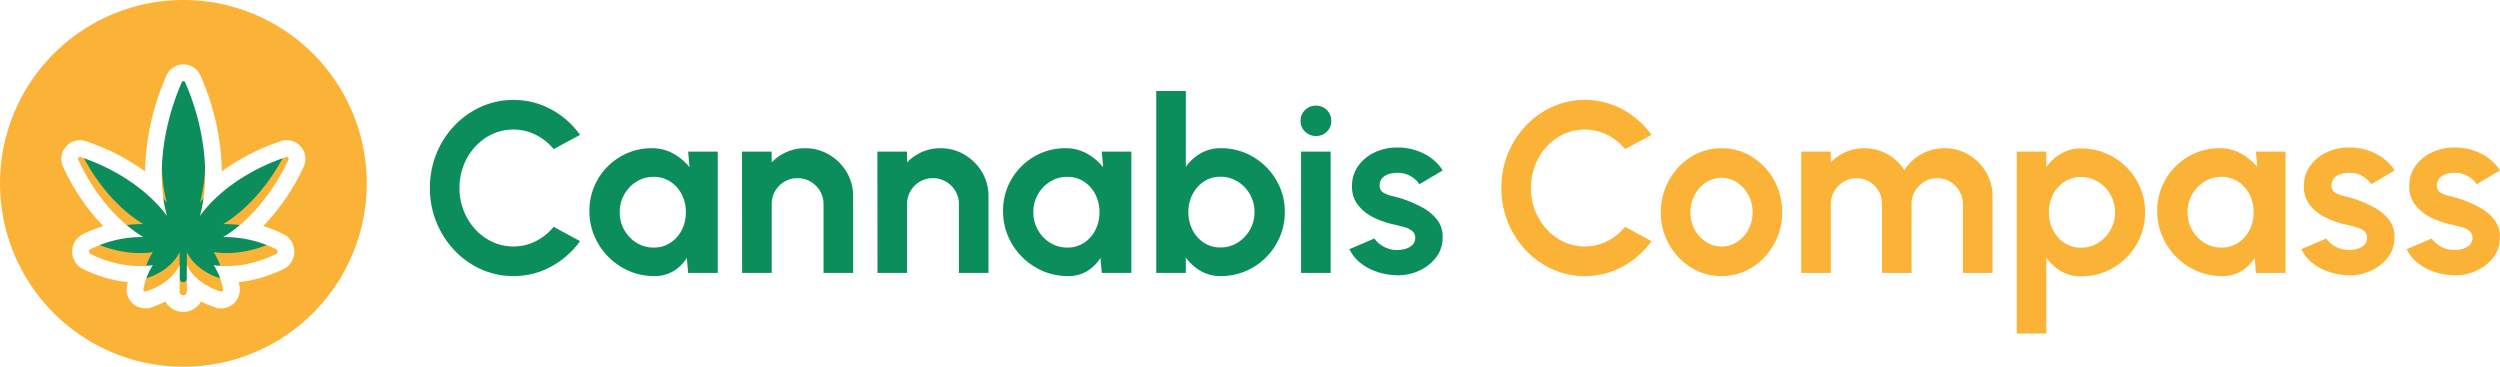
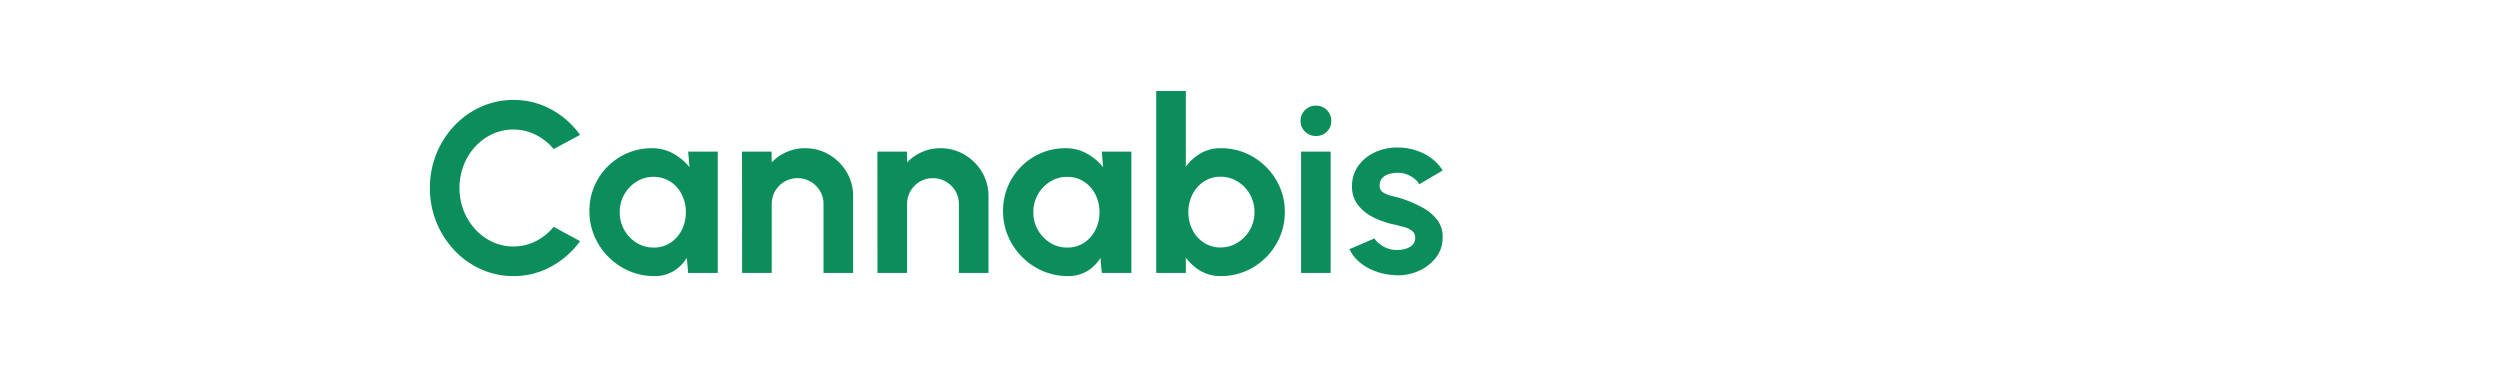
<svg xmlns="http://www.w3.org/2000/svg" width="1731.292" height="254" viewBox="0 0 1731.292 254">
  <defs>
    <clipPath id="a">
-       <path data-name="Rechteck 527" fill="none" d="M0 0h254v254H0z" />
-     </clipPath>
+       </clipPath>
    <filter id="b" x="33.499" y="35.576" width="186.98" height="189.422" filterUnits="userSpaceOnUse">
      <feOffset dy="9" />
      <feGaussianBlur stdDeviation="3" result="blur" />
      <feFlood flood-opacity=".161" />
      <feComposite operator="in" in2="blur" />
      <feComposite in="SourceGraphic" />
    </filter>
  </defs>
  <g data-name="Gruppe 242">
    <path data-name="Pfad 224" d="M355.512 191.184a53.818 53.818 0 01-22.428-4.746 58.011 58.011 0 01-18.438-13.146 62.093 62.093 0 01-12.432-19.446 62.139 62.139 0 01-4.494-23.646 62.362 62.362 0 014.494-23.73 61.582 61.582 0 0112.432-19.4 58.326 58.326 0 0118.438-13.1 53.818 53.818 0 0122.428-4.746A53.74 53.74 0 01381.8 75.81a59.294 59.294 0 0119.908 17.6l-18.308 9.826a36.923 36.923 0 00-12.306-9.828 34.222 34.222 0 00-15.582-3.7 34.171 34.171 0 00-14.532 3.15 37.32 37.32 0 00-11.928 8.742 40.792 40.792 0 00-7.98 12.936 42.87 42.87 0 00-2.856 15.664 42.222 42.222 0 002.9 15.708 41.53 41.53 0 008.02 12.892 37.461 37.461 0 0011.886 8.736 33.892 33.892 0 0014.49 3.15 33.749 33.749 0 0015.666-3.736 37.648 37.648 0 0012.222-9.87l18.312 9.912a60.091 60.091 0 01-19.912 17.556 53.471 53.471 0 01-26.288 6.636zM476.556 105h20.5v84h-20.5l-.924-10.416a27.28 27.28 0 01-9.114 9.116 25.071 25.071 0 01-13.4 3.486 43.494 43.494 0 01-17.472-3.528 45.433 45.433 0 01-14.322-9.744 45.694 45.694 0 01-9.66-14.364 43.947 43.947 0 01-3.486-17.472 43.135 43.135 0 013.322-16.886 42.909 42.909 0 019.282-13.86 43.74 43.74 0 0113.776-9.324 42.063 42.063 0 0116.8-3.36 29.965 29.965 0 0114.91 3.7 38.432 38.432 0 0111.214 9.408zm-23.94 66.444a20.794 20.794 0 0011.592-3.276 22.633 22.633 0 007.9-8.862A26.634 26.634 0 00474.96 147a26.816 26.816 0 00-2.86-12.39 22.519 22.519 0 00-7.938-8.862 20.851 20.851 0 00-11.55-3.276 21.9 21.9 0 00-11.8 3.318 24.533 24.533 0 00-8.484 8.862A24.553 24.553 0 00429.18 147a24.3 24.3 0 003.192 12.348 24.533 24.533 0 008.526 8.82 21.961 21.961 0 0011.718 3.276zM590.8 135.912V189h-20.5v-47.712a17.262 17.262 0 00-2.436-9.03 18.24 18.24 0 00-6.51-6.468 17.494 17.494 0 00-9.03-2.394 17.494 17.494 0 00-9.03 2.394 17.905 17.905 0 00-6.468 6.468 17.494 17.494 0 00-2.394 9.03V189h-20.5l-.084-84h20.5l.084 7.476a31.482 31.482 0 0110.248-7.182 31.331 31.331 0 0112.852-2.646 32.1 32.1 0 0116.716 4.494 34.162 34.162 0 0112.052 12.012 32.036 32.036 0 014.5 16.758zm93.744 0V189h-20.5v-47.712a17.262 17.262 0 00-2.436-9.03 18.24 18.24 0 00-6.51-6.468 17.494 17.494 0 00-9.03-2.394 17.494 17.494 0 00-9.03 2.394 17.905 17.905 0 00-6.468 6.468 17.494 17.494 0 00-2.394 9.03V189h-20.5l-.076-84h20.5l.084 7.476a31.482 31.482 0 0110.248-7.182 31.331 31.331 0 0112.852-2.646A32.1 32.1 0 01668 107.142a34.162 34.162 0 0112.054 12.012 32.036 32.036 0 014.486 16.758zM763 105h20.5v84H763l-.924-10.416a27.28 27.28 0 01-9.118 9.116 25.071 25.071 0 01-13.4 3.486 43.494 43.494 0 01-17.472-3.528 45.433 45.433 0 01-14.322-9.744 45.694 45.694 0 01-9.66-14.364 43.946 43.946 0 01-3.486-17.472 43.135 43.135 0 013.318-16.884 42.909 42.909 0 019.282-13.86A43.739 43.739 0 01721 106.008a42.063 42.063 0 0116.8-3.36 29.965 29.965 0 0114.91 3.7 38.432 38.432 0 0111.214 9.408zm-23.94 66.444a20.794 20.794 0 0011.592-3.276 22.633 22.633 0 007.9-8.862A26.634 26.634 0 00761.4 147a26.816 26.816 0 00-2.856-12.39 22.519 22.519 0 00-7.938-8.862 20.851 20.851 0 00-11.55-3.276 21.9 21.9 0 00-11.8 3.318 24.534 24.534 0 00-8.484 8.862A24.553 24.553 0 00715.62 147a24.3 24.3 0 003.192 12.348 24.533 24.533 0 008.526 8.82 21.961 21.961 0 0011.718 3.276zm106.34-68.796a43.06 43.06 0 0122.344 5.964 45.057 45.057 0 0116.044 16 42.682 42.682 0 015.964 22.218 43.379 43.379 0 01-3.444 17.22 44.572 44.572 0 01-9.534 14.154 44.7 44.7 0 01-14.112 9.536 43.288 43.288 0 01-17.262 3.444 27.137 27.137 0 01-13.986-3.57 33.033 33.033 0 01-10.206-9.282V189h-20.5V63h20.5v52.5a33.033 33.033 0 0110.206-9.282 27.138 27.138 0 0113.986-3.57zm-.252 68.712a22.049 22.049 0 0011.886-3.318 24.88 24.88 0 008.526-8.862 24.3 24.3 0 003.192-12.348 24.367 24.367 0 00-3.192-12.306 24.319 24.319 0 00-8.568-8.862 22.325 22.325 0 00-11.844-3.276 20.31 20.31 0 00-11.424 3.318 22.95 22.95 0 00-7.9 8.9 26.454 26.454 0 00-2.856 12.222 26.816 26.816 0 002.856 12.39 22.632 22.632 0 007.9 8.862 20.5 20.5 0 0011.424 3.28zm55.86-66.36h20.5v84h-20.5zm10.416-10.836a10.62 10.62 0 01-7.644-2.982 9.979 9.979 0 01-3.108-7.518 10.016 10.016 0 013.108-7.476 10.437 10.437 0 017.56-3.024 10.3 10.3 0 017.518 3.024 10.084 10.084 0 013.066 7.476 10.118 10.118 0 01-3.024 7.518 10.23 10.23 0 01-7.476 2.982zm53.76 96.348a45.02 45.02 0 01-12.642-2.646 36.692 36.692 0 01-10.794-6.09 26.267 26.267 0 01-7.224-9.24l17.3-7.392a14.866 14.866 0 003.276 3.57 19.975 19.975 0 005.418 3.15 18.5 18.5 0 006.93 1.26 20.8 20.8 0 006.09-.882 10.844 10.844 0 004.7-2.73 6.561 6.561 0 001.806-4.788 5.847 5.847 0 00-2.142-4.83 14.6 14.6 0 00-5.376-2.6q-3.234-.882-6.258-1.638a60.354 60.354 0 01-14.818-4.956 30.957 30.957 0 01-11-8.694 20.338 20.338 0 01-4.158-12.894 23.717 23.717 0 014.41-14.364 29 29 0 0111.508-9.324 36.135 36.135 0 0115.33-3.276 40.628 40.628 0 0118.35 4.152 32.751 32.751 0 0113.23 11.72l-16.212 9.58a13.99 13.99 0 00-3.276-3.738 19.37 19.37 0 00-4.788-2.862 16.844 16.844 0 00-5.628-1.3 22.509 22.509 0 00-6.888.672 10.38 10.38 0 00-5 2.856 7.542 7.542 0 00-1.89 5.376 5.194 5.194 0 002.52 4.746 20.487 20.487 0 006.09 2.394q3.57.84 6.846 1.848a84.831 84.831 0 0113.9 5.964 32.494 32.494 0 0110.458 8.652 18.742 18.742 0 013.78 12.264 22.118 22.118 0 01-4.872 14.238 30.95 30.95 0 01-12.558 9.282 35.181 35.181 0 01-16.418 2.52z" fill="#0c8e5c" />
-     <path data-name="Pfad 223" d="M1097.512 191.184a53.818 53.818 0 01-22.428-4.746 58.011 58.011 0 01-18.438-13.146 62.093 62.093 0 01-12.432-19.446 62.139 62.139 0 01-4.494-23.646 62.362 62.362 0 014.494-23.73 61.582 61.582 0 0112.432-19.4 58.326 58.326 0 0118.438-13.1 53.818 53.818 0 0122.428-4.746 53.74 53.74 0 0126.288 6.586 59.294 59.294 0 0119.908 17.6l-18.308 9.826a36.923 36.923 0 00-12.306-9.828 34.222 34.222 0 00-15.582-3.7 34.171 34.171 0 00-14.532 3.15 37.32 37.32 0 00-11.928 8.742 40.792 40.792 0 00-7.98 12.936 42.87 42.87 0 00-2.856 15.664 42.222 42.222 0 002.9 15.708 41.53 41.53 0 008.02 12.892 37.461 37.461 0 0011.886 8.736 33.892 33.892 0 0014.49 3.15 33.749 33.749 0 0015.666-3.736 37.648 37.648 0 0012.222-9.87l18.312 9.912a60.091 60.091 0 01-19.912 17.556 53.471 53.471 0 01-26.288 6.636zm94.668 0a39.036 39.036 0 01-21.126-5.964 44.144 44.144 0 01-15.2-16 44.388 44.388 0 01-5.674-22.22 45.215 45.215 0 013.276-17.262 45.247 45.247 0 019.03-14.112 41.985 41.985 0 0113.4-9.534 39.212 39.212 0 0116.3-3.444 39.036 39.036 0 0121.126 5.964 44.047 44.047 0 0115.2 16.044A44.785 44.785 0 011234.18 147a44.679 44.679 0 01-3.28 17.136 45.377 45.377 0 01-9.03 14.07 42.123 42.123 0 01-13.352 9.534 39.125 39.125 0 01-16.338 3.444zm0-20.5a19.27 19.27 0 0011-3.276 23.2 23.2 0 007.686-8.652 24.972 24.972 0 002.818-11.756 24.974 24.974 0 00-2.9-11.97 23.321 23.321 0 00-7.812-8.652 19.231 19.231 0 00-10.794-3.234 19.131 19.131 0 00-10.92 3.276 23.369 23.369 0 00-7.728 8.736 25.169 25.169 0 00-2.854 11.844 24.618 24.618 0 002.94 12.012 23.065 23.065 0 007.854 8.526 19.46 19.46 0 0010.71 3.15zM1247.368 189v-84h20.5v7.476a31.482 31.482 0 0110.248-7.182 31.331 31.331 0 0112.852-2.646 32.366 32.366 0 0116.086 4.116 32.312 32.312 0 0111.718 11 33.119 33.119 0 0111.76-11 32.134 32.134 0 0116.044-4.116 32.036 32.036 0 0116.758 4.494 34.274 34.274 0 0112.012 12.012 32.036 32.036 0 014.494 16.758V189h-20.5v-47.628a17.338 17.338 0 00-2.394-8.946 18.822 18.822 0 00-6.384-6.552 16.611 16.611 0 00-8.946-2.478 17.051 17.051 0 00-8.946 2.394 18.577 18.577 0 00-6.426 6.426 17.355 17.355 0 00-2.436 9.156V189h-20.5v-47.628a17.832 17.832 0 00-2.352-9.156 17.778 17.778 0 00-6.384-6.426 17.271 17.271 0 00-8.988-2.394 16.674 16.674 0 00-8.9 2.478 18.7 18.7 0 00-6.426 6.552 17.337 17.337 0 00-2.394 8.946V189zm169.764 42h-20.5V105h20.5v10.668a33.376 33.376 0 0110.122-9.282 27.019 27.019 0 0114.07-3.57 42.988 42.988 0 0117.22 3.444 44.838 44.838 0 0114.07 9.534 44.253 44.253 0 019.492 14.07 43.235 43.235 0 013.402 17.136 43.843 43.843 0 01-3.4 17.22 44 44 0 01-9.492 14.154 44.838 44.838 0 01-14.07 9.534 42.988 42.988 0 01-17.22 3.444 27.019 27.019 0 01-14.07-3.57 33.376 33.376 0 01-10.124-9.282zm23.94-108.444a20.31 20.31 0 00-11.424 3.318 23.026 23.026 0 00-7.9 8.862A26.379 26.379 0 001418.9 147a26.634 26.634 0 002.856 12.306 22.95 22.95 0 007.9 8.9 20.31 20.31 0 0011.424 3.318 22.325 22.325 0 0011.844-3.276 24.319 24.319 0 008.568-8.862 24.529 24.529 0 003.184-12.386 24.139 24.139 0 00-3.192-12.264 24.88 24.88 0 00-8.526-8.862 22.049 22.049 0 00-11.886-3.318zM1562.284 105h20.5v84h-20.5l-.924-10.416a27.28 27.28 0 01-9.114 9.116 25.071 25.071 0 01-13.4 3.486 43.494 43.494 0 01-17.472-3.528 45.433 45.433 0 01-14.322-9.744 45.694 45.694 0 01-9.66-14.364 43.946 43.946 0 01-3.486-17.472 43.135 43.135 0 013.318-16.884 42.909 42.909 0 019.282-13.86 43.739 43.739 0 0113.776-9.324 42.063 42.063 0 0116.8-3.36 29.965 29.965 0 0114.91 3.7 38.431 38.431 0 0111.214 9.408zm-23.94 66.444a20.794 20.794 0 0011.592-3.276 22.633 22.633 0 007.9-8.862 26.634 26.634 0 002.852-12.306 26.816 26.816 0 00-2.856-12.39 22.519 22.519 0 00-7.938-8.862 20.851 20.851 0 00-11.55-3.276 21.9 21.9 0 00-11.8 3.318 24.534 24.534 0 00-8.484 8.862 24.553 24.553 0 00-3.152 12.348 24.3 24.3 0 003.192 12.348 24.533 24.533 0 008.526 8.82 21.961 21.961 0 0011.718 3.276zm86.016 19.068a45.02 45.02 0 01-12.642-2.646 36.692 36.692 0 01-10.794-6.09 26.267 26.267 0 01-7.224-9.24l17.3-7.392a14.866 14.866 0 003.276 3.57 19.975 19.975 0 005.418 3.15 18.5 18.5 0 006.93 1.26 20.8 20.8 0 006.09-.882 10.844 10.844 0 004.7-2.73 6.561 6.561 0 001.806-4.788 5.847 5.847 0 00-2.142-4.83 14.6 14.6 0 00-5.376-2.6q-3.234-.882-6.258-1.638a60.354 60.354 0 01-14.818-4.956 30.957 30.957 0 01-11-8.694 20.338 20.338 0 01-4.158-12.894 23.717 23.717 0 014.41-14.364 29 29 0 0111.508-9.324 36.135 36.135 0 0115.33-3.276 40.628 40.628 0 0118.35 4.152 32.751 32.751 0 0113.234 11.72l-16.216 9.58a13.99 13.99 0 00-3.276-3.738 19.37 19.37 0 00-4.788-2.862 16.844 16.844 0 00-5.628-1.3 22.509 22.509 0 00-6.888.672 10.38 10.38 0 00-5 2.856 7.542 7.542 0 00-1.89 5.376 5.194 5.194 0 002.52 4.746 20.487 20.487 0 006.09 2.394q3.57.84 6.846 1.848a84.831 84.831 0 0113.9 5.964 32.494 32.494 0 0110.458 8.652 18.742 18.742 0 013.78 12.264 22.118 22.118 0 01-4.868 14.238 30.95 30.95 0 01-12.558 9.282 35.181 35.181 0 01-16.422 2.52zm73 0a45.02 45.02 0 01-12.642-2.646 36.692 36.692 0 01-10.794-6.09 26.267 26.267 0 01-7.224-9.24l17.3-7.392a14.866 14.866 0 003.276 3.57 19.975 19.975 0 005.418 3.15 18.5 18.5 0 006.93 1.26 20.8 20.8 0 006.09-.882 10.844 10.844 0 004.7-2.73 6.561 6.561 0 001.806-4.788 5.847 5.847 0 00-2.142-4.83 14.6 14.6 0 00-5.376-2.6q-3.234-.882-6.258-1.638a60.354 60.354 0 01-14.822-4.956 30.957 30.957 0 01-11-8.694 20.338 20.338 0 01-4.158-12.894 23.717 23.717 0 014.41-14.364 29 29 0 0111.508-9.324 36.135 36.135 0 0115.33-3.276 40.628 40.628 0 0118.35 4.152 32.751 32.751 0 0113.23 11.718l-16.212 9.582a13.99 13.99 0 00-3.276-3.738 19.37 19.37 0 00-4.788-2.862 16.844 16.844 0 00-5.628-1.3 22.509 22.509 0 00-6.888.672 10.38 10.38 0 00-5 2.856 7.542 7.542 0 00-1.89 5.376 5.194 5.194 0 002.52 4.746 20.487 20.487 0 006.09 2.394q3.57.84 6.846 1.848a84.831 84.831 0 0113.9 5.964 32.494 32.494 0 0110.458 8.652 18.742 18.742 0 013.78 12.264 22.118 22.118 0 01-4.872 14.238 30.95 30.95 0 01-12.558 9.282 35.181 35.181 0 01-16.418 2.52z" fill="#fbb337" />
    <g data-name="Gruppe 190">
      <g data-name="Gruppe 184" clip-path="url(#a)">
        <path data-name="Pfad 231" d="M126.989 0a126.989 126.989 0 10126.989 126.989A126.989 126.989 0 00126.989 0" fill="#fbb337" />
        <path data-name="Pfad 232" d="M191.392 163.689a79.318 79.318 0 00-36.837-8.493c19.9-11.986 36.008-33.52 45.229-53.7a1.281 1.281 0 00-1.532-1.734c-21.836 7.137-45.506 21.257-59.577 40.48h-.125c7.915-29.65 1.733-64.929-10.378-92.317a1.232 1.232 0 00-2.262 0c-12.136 27.64-18.267 62.818-10.377 92.317h-.126c-14.071-19.046-37.666-33.293-59.7-40.48a1.282 1.282 0 00-1.533 1.734c9.046 20.077 25 41.636 45.1 53.7a79.324 79.324 0 00-36.862 8.493 1.885 1.885 0 000 3.115c13.041 6.407 28.771 10.051 43.395 7.79a47.753 47.753 0 00-6.533 16.81 1.332 1.332 0 001.835 1.407c9.373-2.94 18.921-9.071 23.268-18.217v18.293a2.513 2.513 0 005.025 0v-18.298c4.347 9.121 13.9 15.277 23.267 18.217a1.332 1.332 0 001.835-1.407 47.743 47.743 0 00-6.512-16.81c14.6 2.287 30.328-1.382 43.395-7.79a1.884 1.884 0 000-3.115" fill="#0c8e5c" />
        <g filter="url(#b)">
          <path data-name="Pfad 233" d="M208.257 92.463a12.891 12.891 0 00-9.654-4.351l-2.2.05-1.757.574a148.407 148.407 0 00-40.992 20.911 172.057 172.057 0 00-14.828-66.311 12.834 12.834 0 00-23.541-.073 173.805 173.805 0 00-14.838 66.482 150.009 150.009 0 00-41.542-21.133l-1.923-.5H55.35a12.891 12.891 0 00-9.653 4.351 13.03 13.03 0 00-2.1 13.8 146.376 146.376 0 0027.941 41.31 90.7 90.7 0 00-14.347 5.753l-.676.342-.627.426a13.488 13.488 0 000 22.3l.677.461.736.361a94.129 94.129 0 0031.192 9.21q-.4 1.68-.712 3.418a12.935 12.935 0 0012.818 14.671l2.847-.1 1.681-.7a59.463 59.463 0 009.433-3.965 14.11 14.11 0 0024.669 0 59.5 59.5 0 009.783 4.078l1.844.695h2.334a13 13 0 007.873-2.672 13.161 13.161 0 004.864-12.513q-.265-1.459-.6-2.9a94.476 94.476 0 0031.178-9.214l.739-.362.681-.463a13.487 13.487 0 000-22.3l-.627-.426-.676-.342a90.707 90.707 0 00-14.356-5.756 149.473 149.473 0 0028.2-41.528 12.945 12.945 0 00-2.2-13.581m-16.876 74.338c-13.066 6.407-28.8 10.076-43.395 7.79a47.742 47.742 0 016.508 16.81 1.332 1.332 0 01-1.835 1.407c-9.372-2.94-18.921-9.1-23.267-18.217v18.296a2.513 2.513 0 11-5.025 0v-18.3c-4.347 9.146-13.9 15.277-23.268 18.217a1.332 1.332 0 01-1.835-1.407 47.749 47.749 0 016.533-16.81c-14.624 2.261-30.354-1.382-43.395-7.79a1.885 1.885 0 010-3.115 79.325 79.325 0 0136.862-8.493c-20.1-12.061-36.057-33.62-45.1-53.7a1.281 1.281 0 011.533-1.733c22.036 7.186 45.631 21.433 59.7 40.48h.126c-7.89-29.5-1.759-64.677 10.377-92.318a1.232 1.232 0 012.262 0c12.111 27.389 18.292 62.668 10.378 92.318h.125c14.071-19.222 37.742-33.344 59.577-40.48a1.281 1.281 0 011.532 1.733c-9.221 20.178-25.328 41.712-45.229 53.7a79.327 79.327 0 0136.836 8.498 1.884 1.884 0 010 3.115" fill="#fff" />
        </g>
      </g>
    </g>
  </g>
</svg>